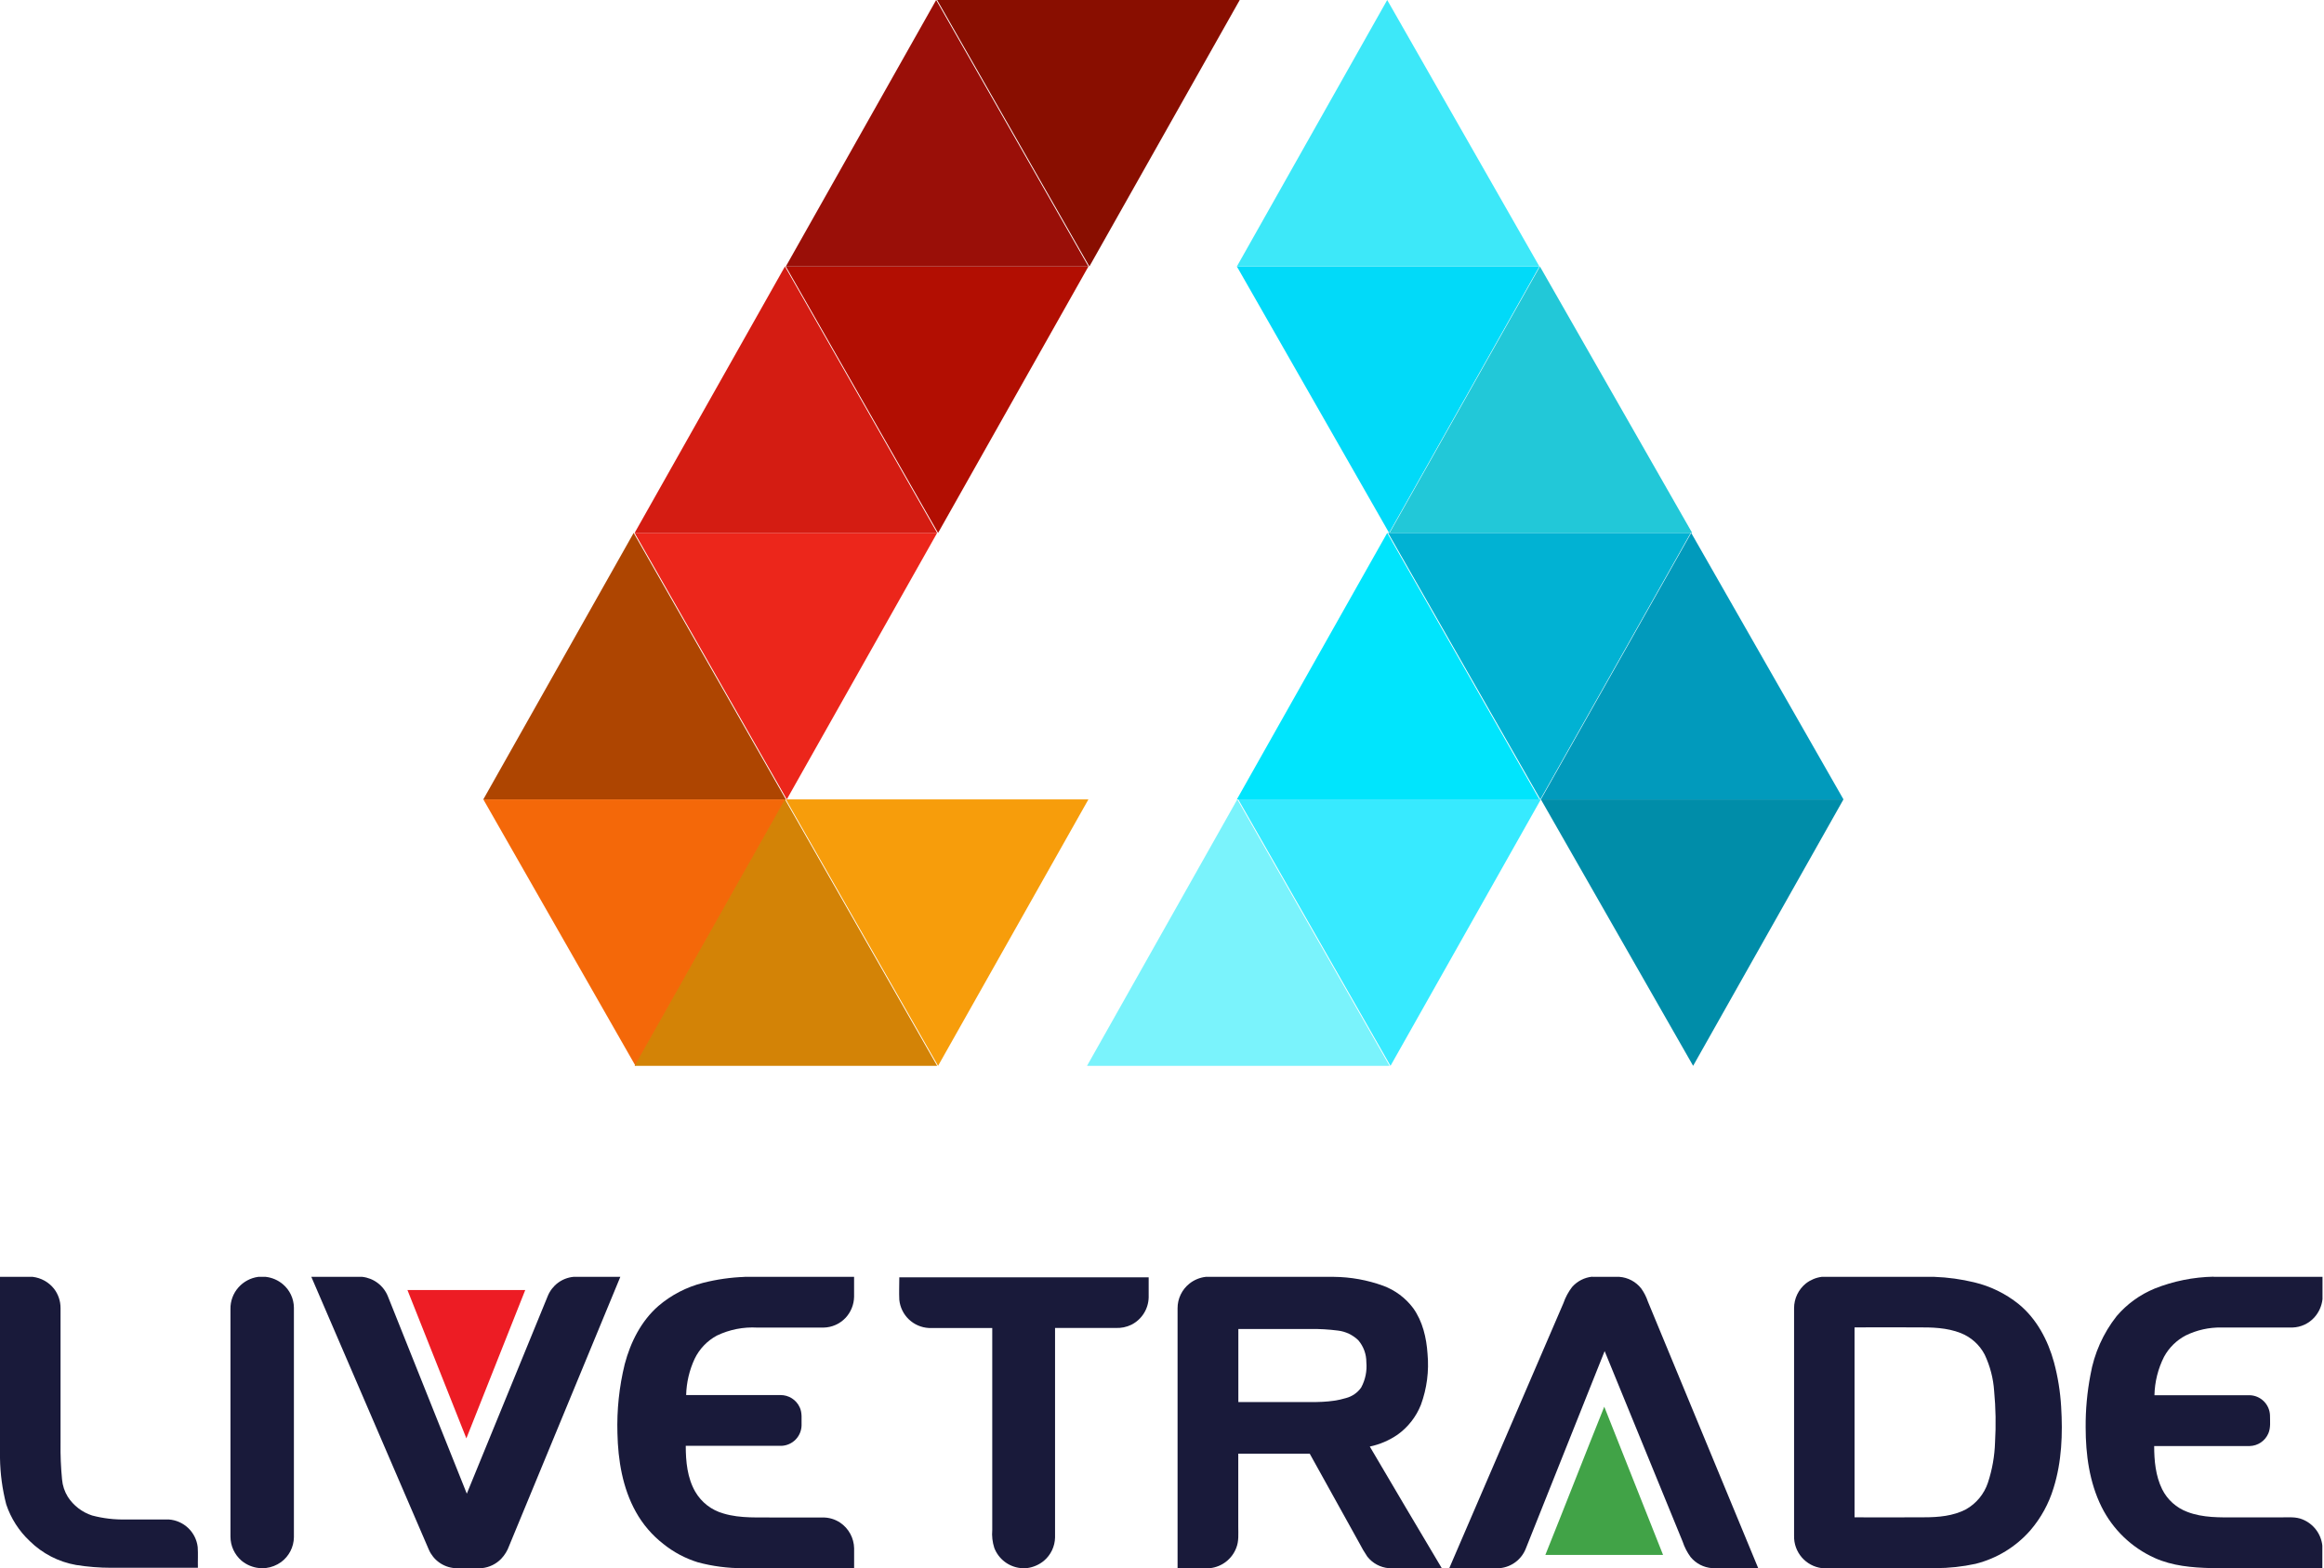
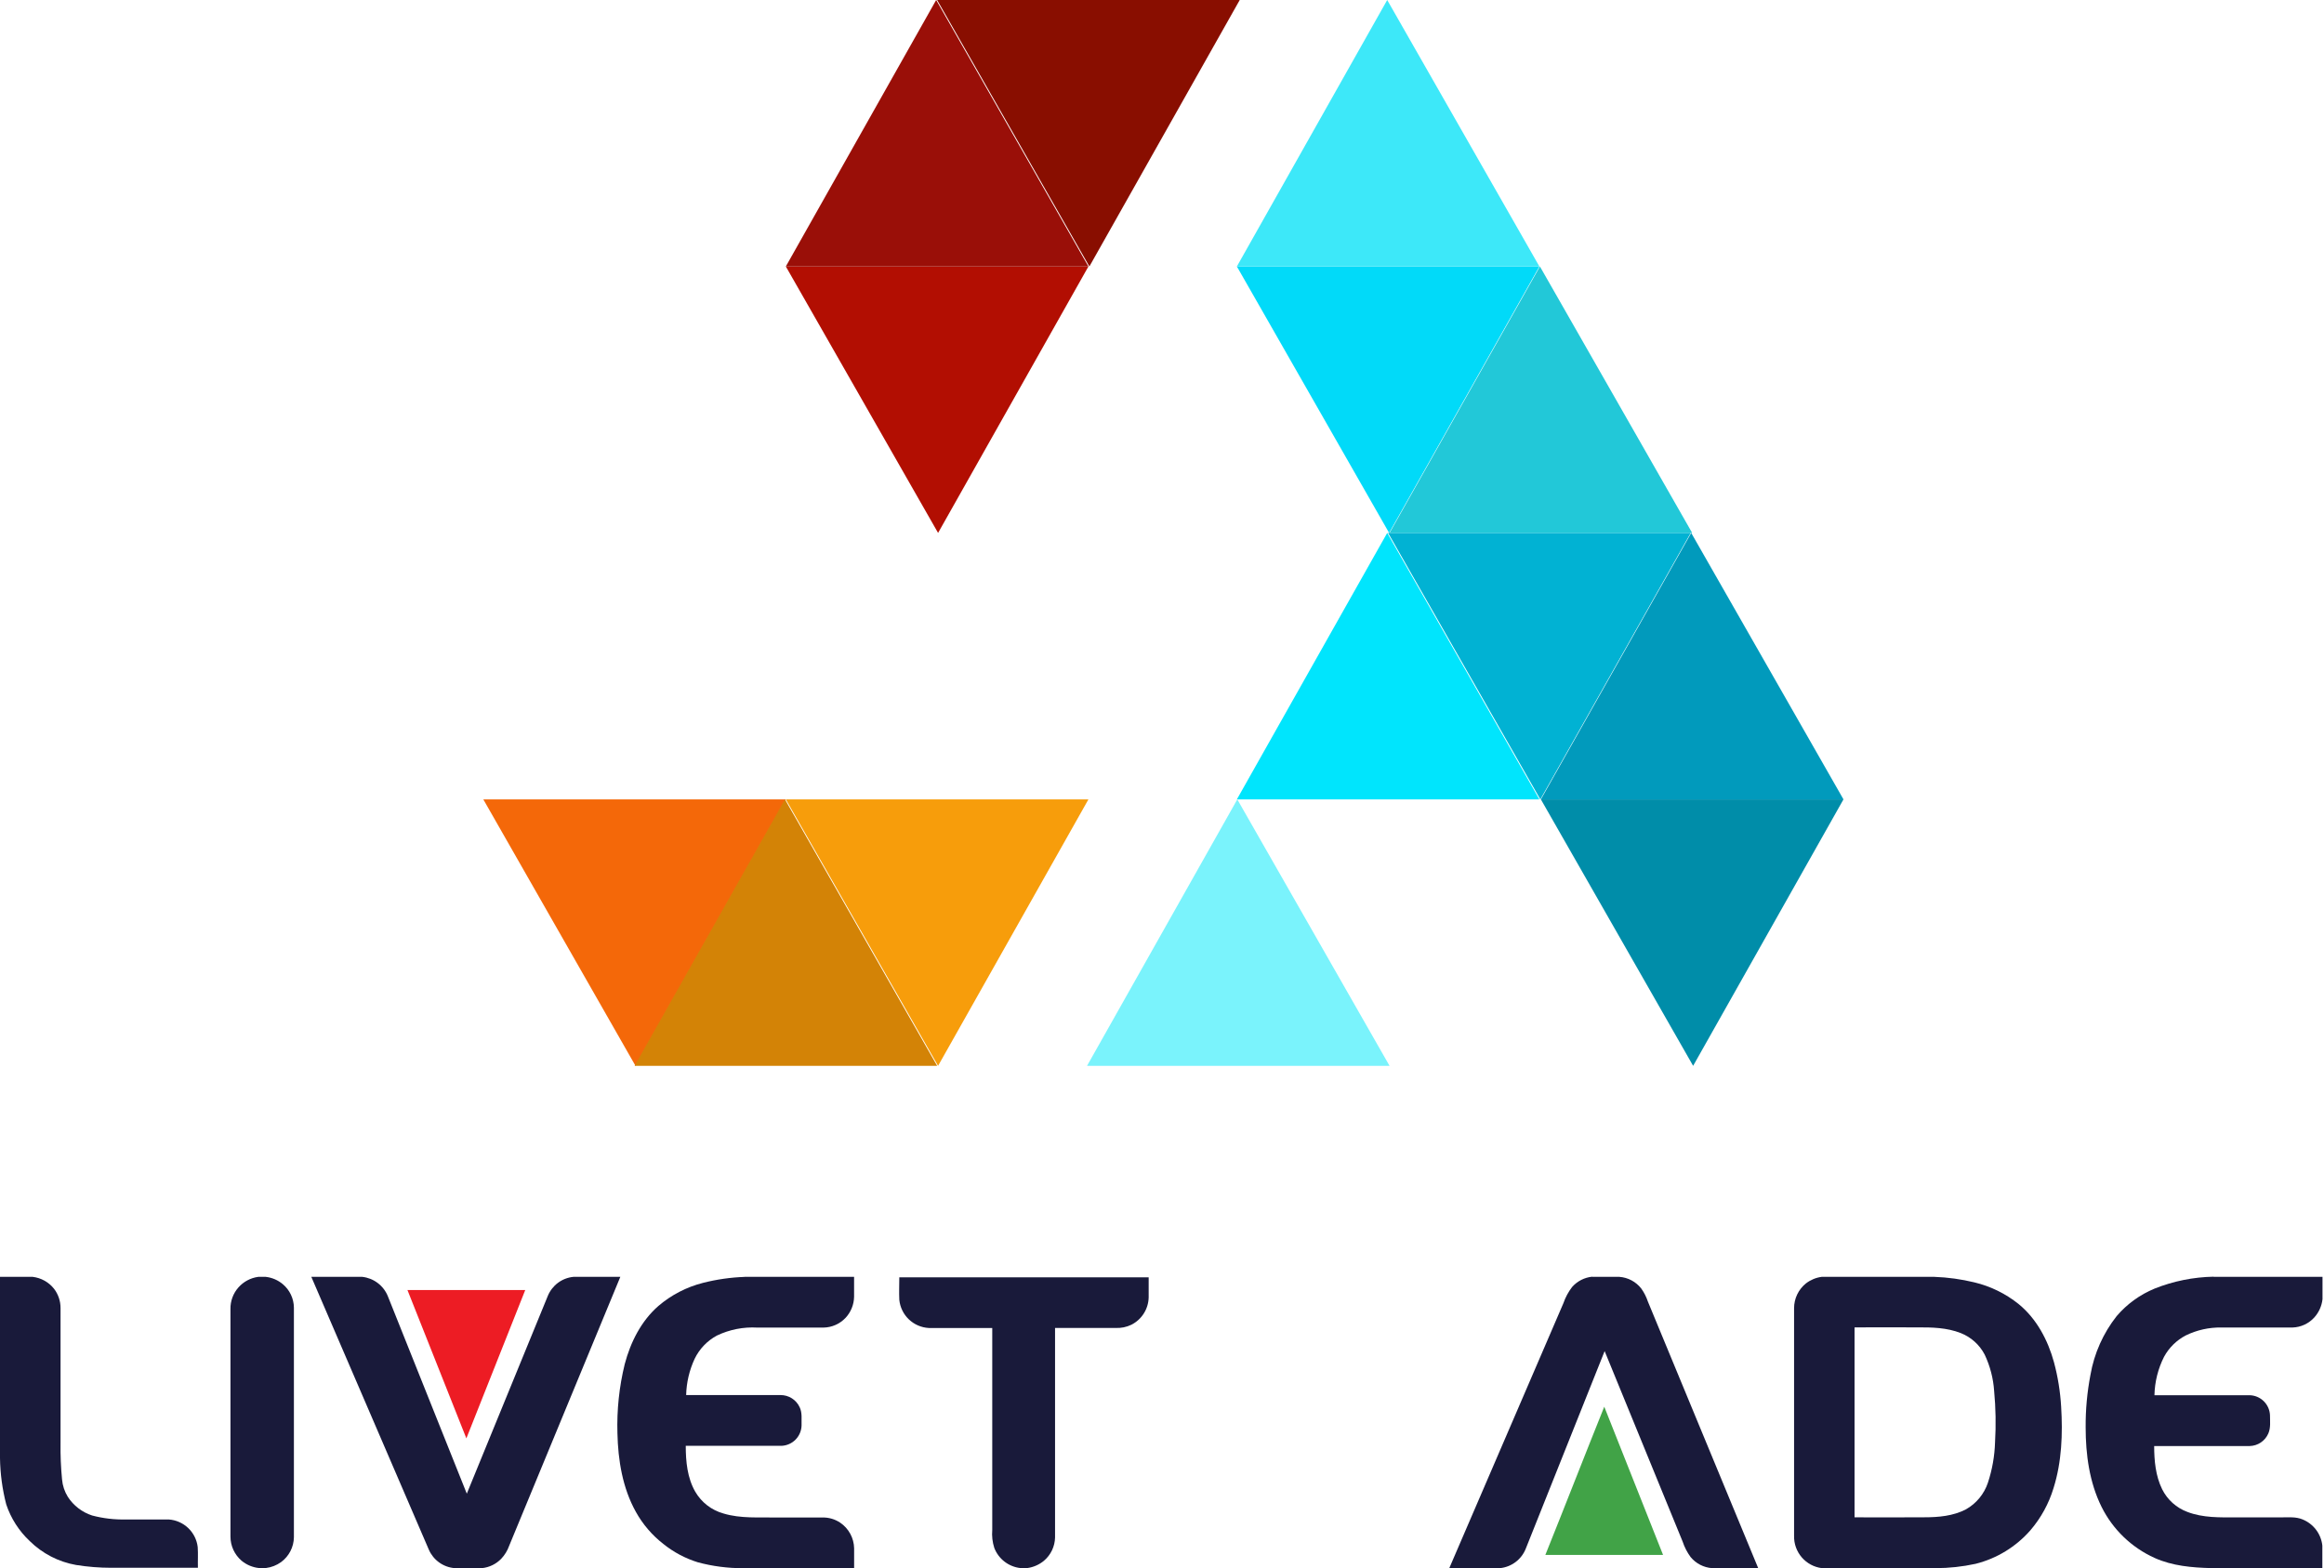
<svg xmlns="http://www.w3.org/2000/svg" width="609" height="411" viewBox="0 0 609 411" fill="none">
  <path d="M324.869 0H245.574L285.472 69.836L324.869 0Z" fill="#890E00" />
  <path d="M285.22 69.835H205.925L245.823 139.671L285.22 69.835Z" fill="#B20E02" />
-   <path d="M245.576 139.671H166.301L206.179 209.506L245.576 139.671Z" fill="#EC261B" />
  <path d="M205.928 209.506H126.652L166.531 279.342L205.928 209.506Z" fill="#F46809" />
  <path d="M285.22 209.506H205.925L245.823 279.342L285.22 209.506Z" fill="#F79D0B" />
  <path d="M205.925 69.836H285.22L245.322 0L205.925 69.836Z" fill="#9A0F08" />
-   <path d="M166.301 139.671H245.576L205.698 69.835L166.301 139.671Z" fill="#D41C12" />
-   <path d="M126.652 209.506H205.928L166.049 139.671L126.652 209.506Z" fill="#AE4501" />
  <path d="M166.301 279.342H245.576L205.698 209.506L166.301 279.342Z" fill="#D38306" />
  <path d="M403.395 69.835H324.119L364.017 139.671L403.395 69.835Z" fill="#01DAF9" />
  <path d="M443.045 139.671H363.75L403.648 209.506L443.045 139.671Z" fill="#01B2D3" />
-   <path d="M403.777 209.506H324.482L364.38 279.342L403.777 209.506Z" fill="#37EAFF" />
  <path d="M483.079 209.506H403.784L443.682 279.342L483.079 209.506Z" fill="#008DA9" />
  <path d="M324.119 69.836H403.395L363.516 0L324.119 69.836Z" fill="#3DE8F9" />
  <path d="M364.135 139.671H443.43L403.532 69.835L364.135 139.671Z" fill="#22C8D8" />
  <path d="M403.784 209.506H483.079L443.181 139.671L403.784 209.506Z" fill="#019ABC" />
  <path d="M324.119 209.506H403.395L363.516 139.671L324.119 209.506Z" fill="#00E5FD" />
  <path d="M284.854 279.342H364.13L324.232 209.506L284.854 279.342Z" fill="#7AF3FC" />
  <path d="M0 334.648H8.583C10.78 334.915 12.783 336.036 14.159 337.769C15.278 339.228 15.879 341.018 15.866 342.856V378.228C15.82 381.406 15.952 384.584 16.261 387.748C16.401 389.36 16.918 390.918 17.769 392.294C19.268 394.612 21.521 396.343 24.147 397.194C27.021 397.951 29.987 398.301 32.959 398.234C36.704 398.234 40.459 398.234 44.226 398.234C46.134 398.367 47.937 399.162 49.322 400.482C50.706 401.802 51.586 403.565 51.81 405.465C51.935 407.275 51.81 409.085 51.862 410.896H29.151C26.057 410.895 22.968 410.648 19.913 410.157C15.341 409.347 11.122 407.171 7.813 403.915C4.985 401.267 2.861 397.956 1.633 394.281C0.605 390.303 0.057 386.217 0 382.109V334.648Z" fill="#191A3A" />
  <path d="M67.643 334.648H69.641C71.312 334.836 72.888 335.521 74.166 336.614C75.044 337.365 75.753 338.294 76.244 339.34C76.736 340.386 76.999 341.524 77.017 342.679V402.916C76.994 404.181 76.679 405.424 76.098 406.548C75.517 407.672 74.686 408.647 73.667 409.397C72.492 410.246 71.121 410.783 69.682 410.958H67.82C66.16 410.776 64.59 410.11 63.305 409.044C62.392 408.262 61.658 407.292 61.155 406.2C60.652 405.108 60.392 403.921 60.392 402.718V343.085C60.354 341.005 61.096 338.986 62.473 337.426C63.817 335.906 65.663 334.92 67.674 334.648" fill="#191A3A" />
  <path d="M81.584 334.648H94.932C96.401 334.811 97.8 335.367 98.979 336.259C100.158 337.151 101.075 338.345 101.632 339.714C108.519 356.963 115.416 374.216 122.324 391.472C129.406 374.202 136.484 356.922 143.558 339.631C144.118 338.273 145.035 337.092 146.213 336.214C147.392 335.336 148.786 334.795 150.248 334.648H162.555C152.845 358.132 143.135 381.627 133.425 405.132C132.976 406.399 132.268 407.558 131.344 408.534C129.999 409.926 128.204 410.796 126.278 410.989H119.151C117.69 410.873 116.287 410.361 115.094 409.509C113.901 408.657 112.963 407.496 112.379 406.152C102.134 382.32 91.87 358.486 81.584 334.648Z" fill="#191A3A" />
  <path d="M195.109 334.648H223.812V339.85C223.779 341.911 222.982 343.887 221.576 345.395C220.832 346.181 219.94 346.811 218.95 347.249C217.961 347.687 216.894 347.923 215.812 347.944H198.459C194.813 347.736 191.174 348.452 187.879 350.024C185.336 351.389 183.289 353.523 182.032 356.121C180.644 359.104 179.886 362.341 179.805 365.63H204.535C205.592 365.622 206.629 365.921 207.521 366.489C208.412 367.058 209.12 367.872 209.56 368.834C210.267 370.322 209.997 372.017 210.049 373.62C210.007 375.011 209.438 376.335 208.457 377.322C207.475 378.309 206.155 378.886 204.764 378.936H179.701C179.701 383.045 180.107 387.342 182.198 390.973C183.827 393.769 186.486 395.816 189.606 396.674C194.1 398.026 198.854 397.631 203.484 397.714H215.614C217.231 397.699 218.815 398.17 220.161 399.067C221.266 399.813 222.175 400.814 222.813 401.986C223.45 403.157 223.796 404.465 223.823 405.798V411H194.693C190.702 411.015 186.728 410.497 182.874 409.46C179.584 408.443 176.517 406.812 173.834 404.653C170.887 402.364 168.434 399.501 166.624 396.237C163.139 389.995 161.953 382.712 161.797 375.648C161.615 369.545 162.258 363.445 163.711 357.515C165.22 351.793 168.008 346.227 172.523 342.284C175.907 339.39 179.912 337.315 184.227 336.219C187.802 335.311 191.464 334.787 195.151 334.658" fill="#191A3A" />
-   <path d="M315.956 334.648H349.549C353.954 334.688 358.32 335.476 362.46 336.978C365.582 338.133 368.306 340.163 370.305 342.825C372.801 346.289 373.8 350.607 374.081 354.81C374.505 359.343 373.911 363.914 372.344 368.189C371.1 371.326 368.98 374.038 366.237 376.002C364.039 377.513 361.564 378.574 358.954 379.123C365.196 389.749 371.484 400.374 377.816 411H363.896C362.805 410.902 361.746 410.582 360.783 410.059C359.821 409.537 358.975 408.823 358.299 407.962C357.533 406.83 356.838 405.652 356.218 404.435C351.89 396.632 347.555 388.819 343.214 380.996H324.487V400.149C324.487 402.011 324.674 403.946 323.946 405.715C323.401 407.131 322.478 408.37 321.279 409.3C320.08 410.23 318.649 410.814 317.142 410.989H308.58V342.887C308.576 341.641 308.854 340.41 309.395 339.288C309.936 338.165 310.724 337.18 311.701 336.406C312.929 335.437 314.403 334.829 315.956 334.648ZM324.508 348.266V367.461H340.301C344.462 367.461 348.696 367.648 352.691 366.42C354.309 366.007 355.726 365.029 356.686 363.663C357.789 361.632 358.264 359.318 358.049 357.016C358.058 354.921 357.321 352.893 355.968 351.294C354.507 349.862 352.611 348.958 350.579 348.724C348.165 348.413 345.731 348.274 343.297 348.308H324.466" fill="#191A3A" />
  <path d="M417.236 334.648H424.363C425.473 334.73 426.555 335.043 427.538 335.566C428.522 336.089 429.385 336.811 430.074 337.686C430.829 338.743 431.422 339.907 431.832 341.14C441.466 364.423 451.1 387.706 460.734 410.989H448.655C447.567 410.912 446.505 410.614 445.536 410.113C444.567 409.612 443.709 408.919 443.016 408.076C442.115 406.849 441.413 405.486 440.936 404.04C434.111 387.394 427.296 370.748 420.492 354.103C413.605 371.386 406.718 388.643 399.831 405.871C399.283 407.261 398.364 408.474 397.173 409.377C395.982 410.28 394.566 410.838 393.079 410.989H379.783C389.764 387.852 399.734 364.7 409.694 341.535C410.218 340.009 410.988 338.579 411.972 337.301C413.325 335.772 415.205 334.809 417.236 334.606" fill="#191A3A" />
  <path d="M477.355 334.648H506.912C510.444 334.775 513.954 335.26 517.388 336.094C521.628 337.109 525.59 339.053 528.988 341.785C533.701 345.634 536.656 351.242 538.247 357.047C539.266 360.85 539.893 364.747 540.12 368.678C540.557 375.815 540.286 383.118 538.133 389.984C536.902 394.064 534.832 397.841 532.057 401.075C528.279 405.393 523.275 408.456 517.711 409.855C514.262 410.607 510.743 410.988 507.213 410.989H477.417C475.373 410.732 473.497 409.726 472.152 408.166C470.807 406.605 470.088 404.601 470.135 402.542C470.135 382.65 470.135 362.758 470.135 342.867C470.133 341.616 470.412 340.382 470.952 339.254C471.493 338.127 472.28 337.135 473.256 336.354C474.45 335.437 475.863 334.849 477.355 334.648V334.648ZM485.98 347.975C485.98 364.537 485.98 381.1 485.98 397.662C492.087 397.735 498.193 397.662 504.28 397.662C507.973 397.662 511.833 397.329 515.172 395.582C517.896 394.044 519.95 391.548 520.936 388.58C522.064 385.155 522.692 381.584 522.798 377.979C523.062 373.502 522.982 369.012 522.559 364.548C522.338 361.247 521.498 358.018 520.083 355.028C518.745 352.461 516.53 350.46 513.84 349.39C510.199 347.944 506.215 347.86 502.396 347.892C496.945 347.892 491.494 347.84 486.042 347.892" fill="#191A3A" />
  <path d="M580.082 334.648H608.609V340.495C608.411 342.274 607.662 343.948 606.466 345.28C605.745 346.078 604.872 346.722 603.898 347.176C602.924 347.63 601.869 347.884 600.796 347.923C594.553 347.923 588.311 347.923 582.132 347.923C578.89 347.865 575.681 348.578 572.768 350.004C570.356 351.265 568.375 353.218 567.078 355.611C565.501 358.735 564.644 362.173 564.57 365.671C572.893 365.671 581.216 365.671 589.539 365.671C590.916 365.712 592.227 366.27 593.21 367.234C594.193 368.198 594.777 369.498 594.845 370.873C594.845 372.486 595.074 374.192 594.408 375.7C593.993 376.657 593.313 377.475 592.449 378.057C591.584 378.64 590.571 378.963 589.528 378.988H564.497C564.497 382.827 564.872 386.811 566.578 390.297C567.948 393.055 570.318 395.187 573.205 396.258C577.294 397.829 581.736 397.694 586.022 397.683H597.945C599.755 397.683 601.649 397.496 603.365 398.214C604.773 398.78 606 399.718 606.917 400.927C607.833 402.136 608.403 403.572 608.567 405.08V410.979H579.406C574.402 410.854 569.262 410.407 564.633 408.326C558.58 405.599 553.658 400.86 550.702 394.916C547.519 388.486 546.541 381.204 546.541 374.109C546.507 369.487 546.929 364.873 547.8 360.334C548.773 354.711 551.133 349.419 554.666 344.937C557.359 341.779 560.764 339.308 564.602 337.727C569.528 335.762 574.769 334.704 580.072 334.606" fill="#191A3A" />
  <path d="M235.6 334.773C257.405 334.773 279.208 334.773 301.007 334.773C301.007 336.542 301.007 338.3 301.007 340.058C300.966 341.545 300.524 342.993 299.727 344.25C298.931 345.506 297.809 346.524 296.481 347.195C295.188 347.824 293.756 348.114 292.32 348.038H276.475C276.475 366.341 276.475 384.644 276.475 402.948C276.45 404.116 276.176 405.266 275.672 406.321C275.168 407.376 274.445 408.311 273.552 409.065C272.304 410.093 270.795 410.752 269.193 410.969H267.403C265.89 410.801 264.451 410.222 263.244 409.294C262.037 408.366 261.108 407.124 260.558 405.705C260.066 404.185 259.882 402.583 260.017 400.992V348.048C254.451 348.048 248.895 348.048 243.371 348.048C241.418 347.939 239.568 347.136 238.155 345.783C236.741 344.431 235.857 342.618 235.662 340.672C235.568 338.716 235.662 336.75 235.662 334.783" fill="#191A3A" />
  <path d="M106.771 338.102H137.639C132.5 351.065 127.357 364.024 122.21 376.98C117.05 364.017 111.904 351.058 106.771 338.102" fill="#ED1C24" />
  <path d="M404.956 407.525C410.158 394.583 415.193 381.62 420.395 368.678C425.52 381.641 430.656 394.59 435.803 407.525C425.524 407.525 415.224 407.525 404.956 407.525Z" fill="#41A347" />
</svg>